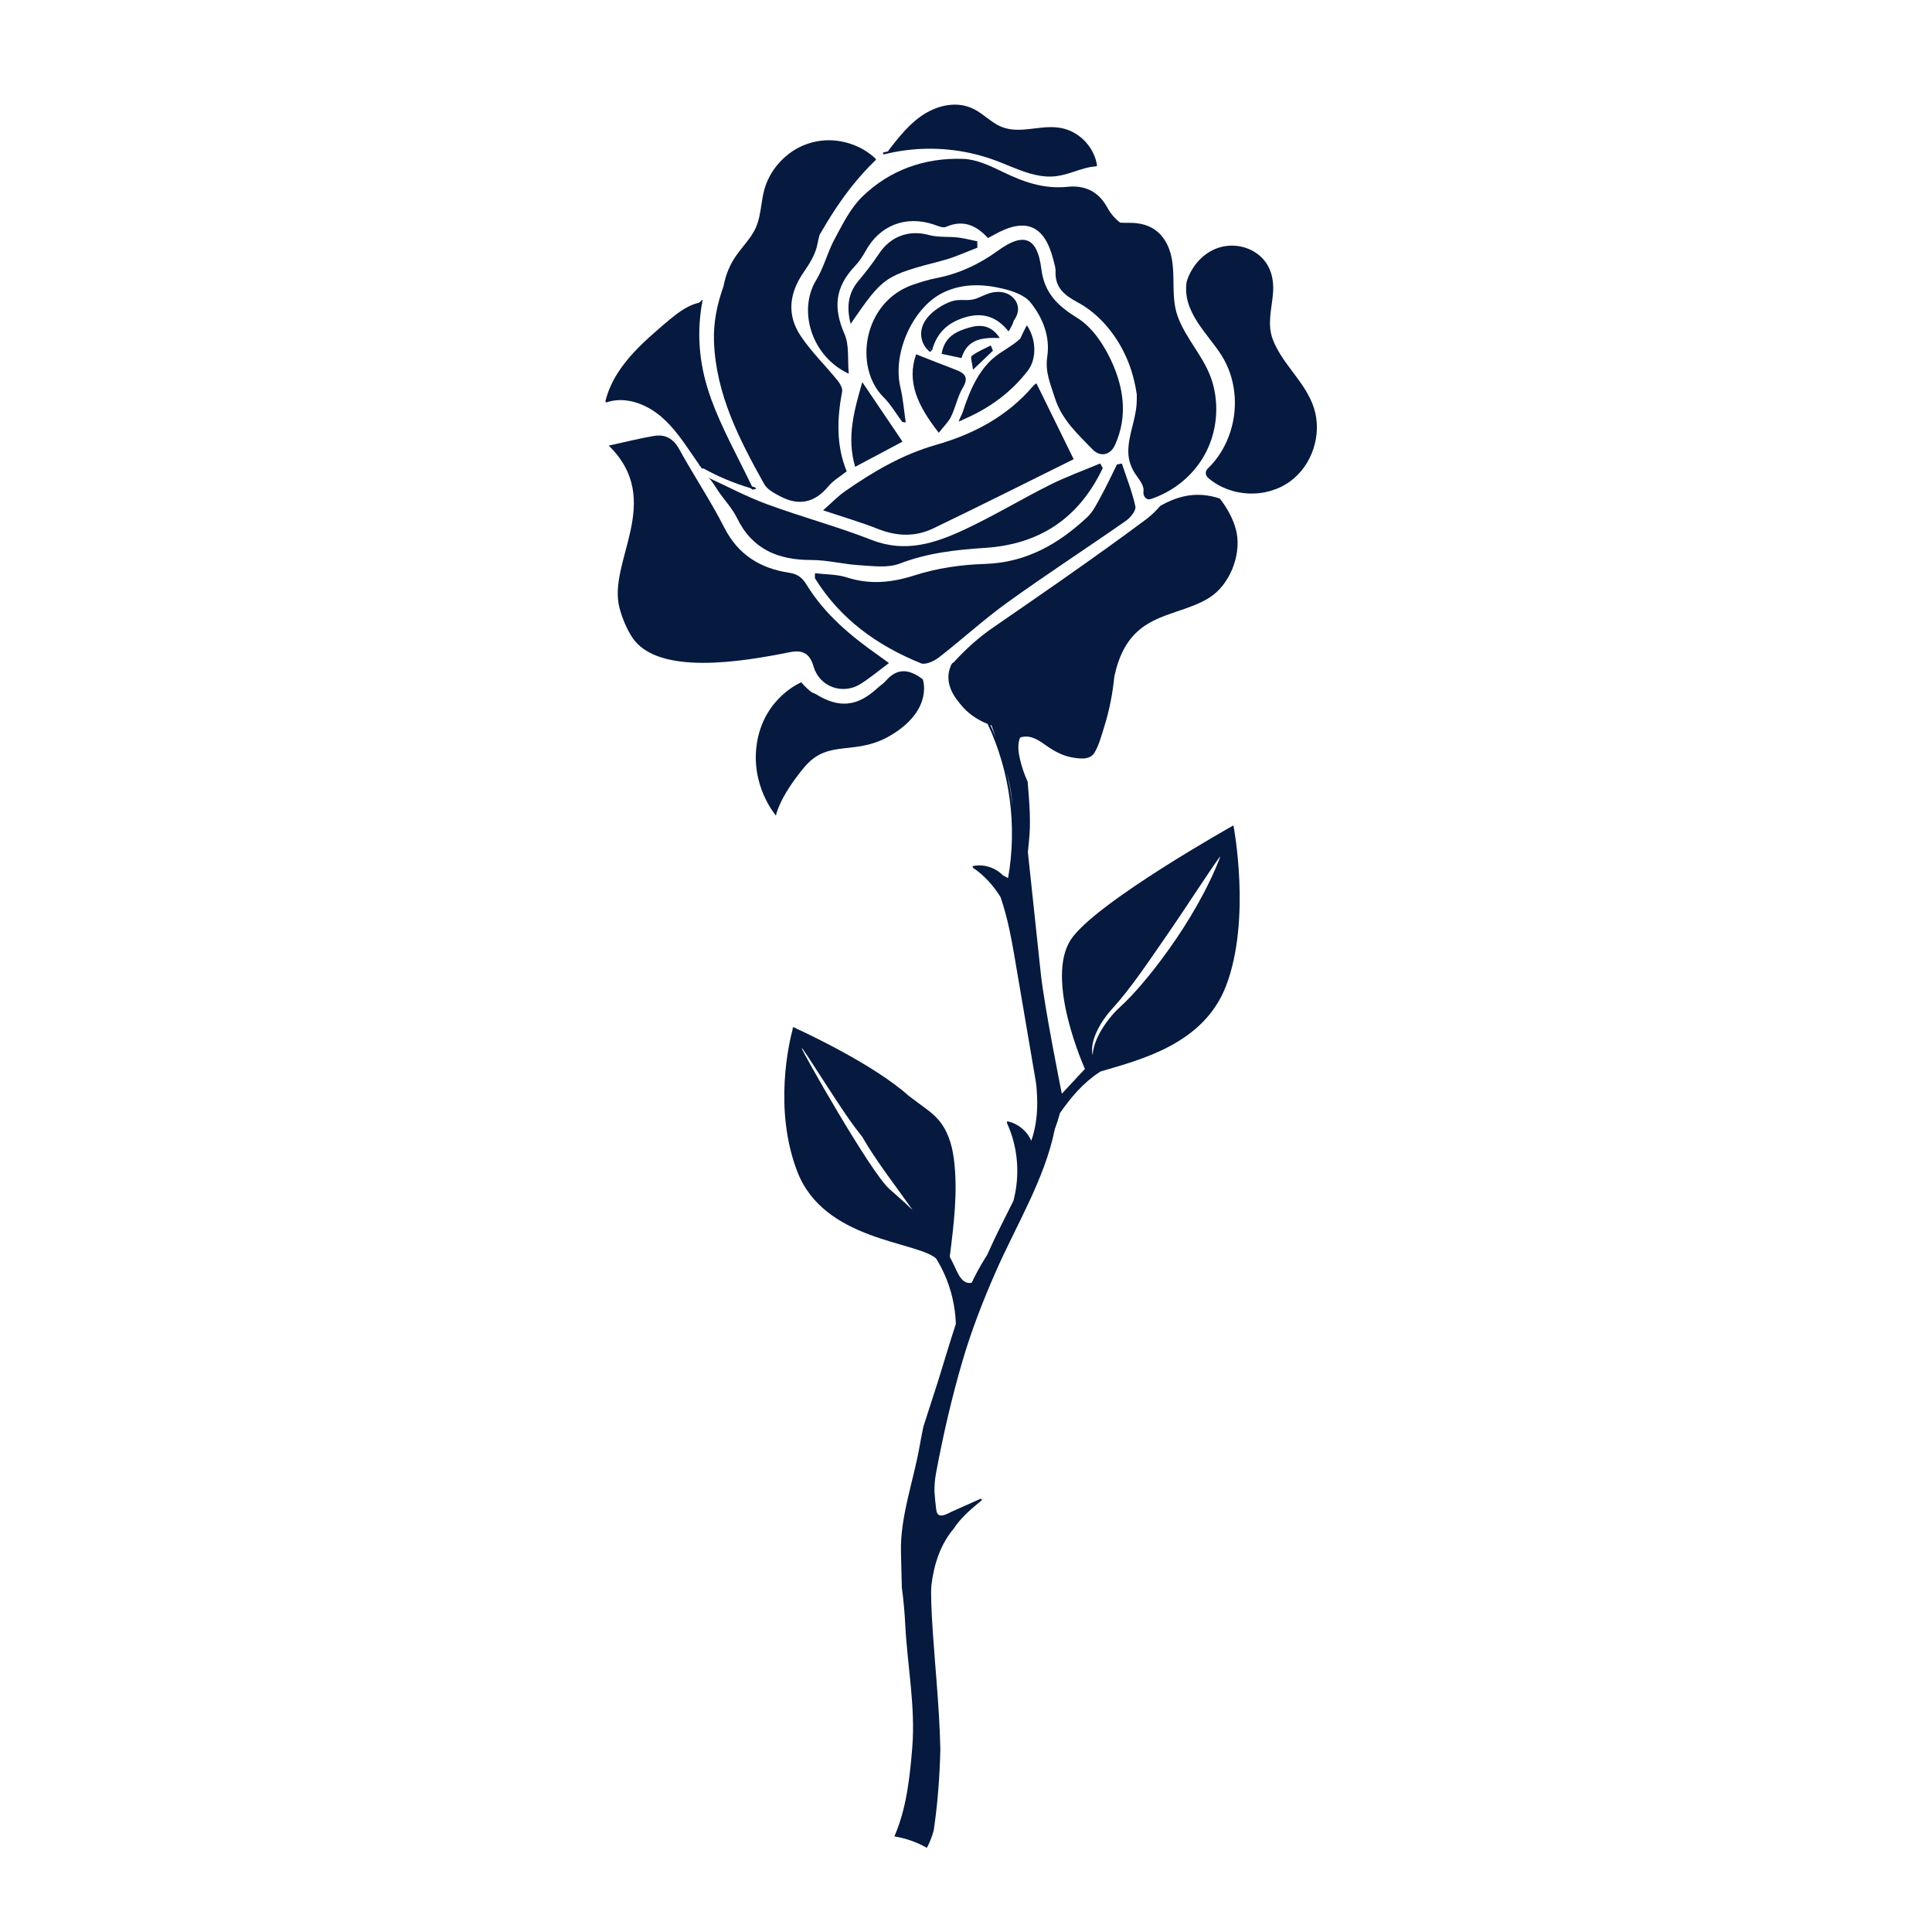
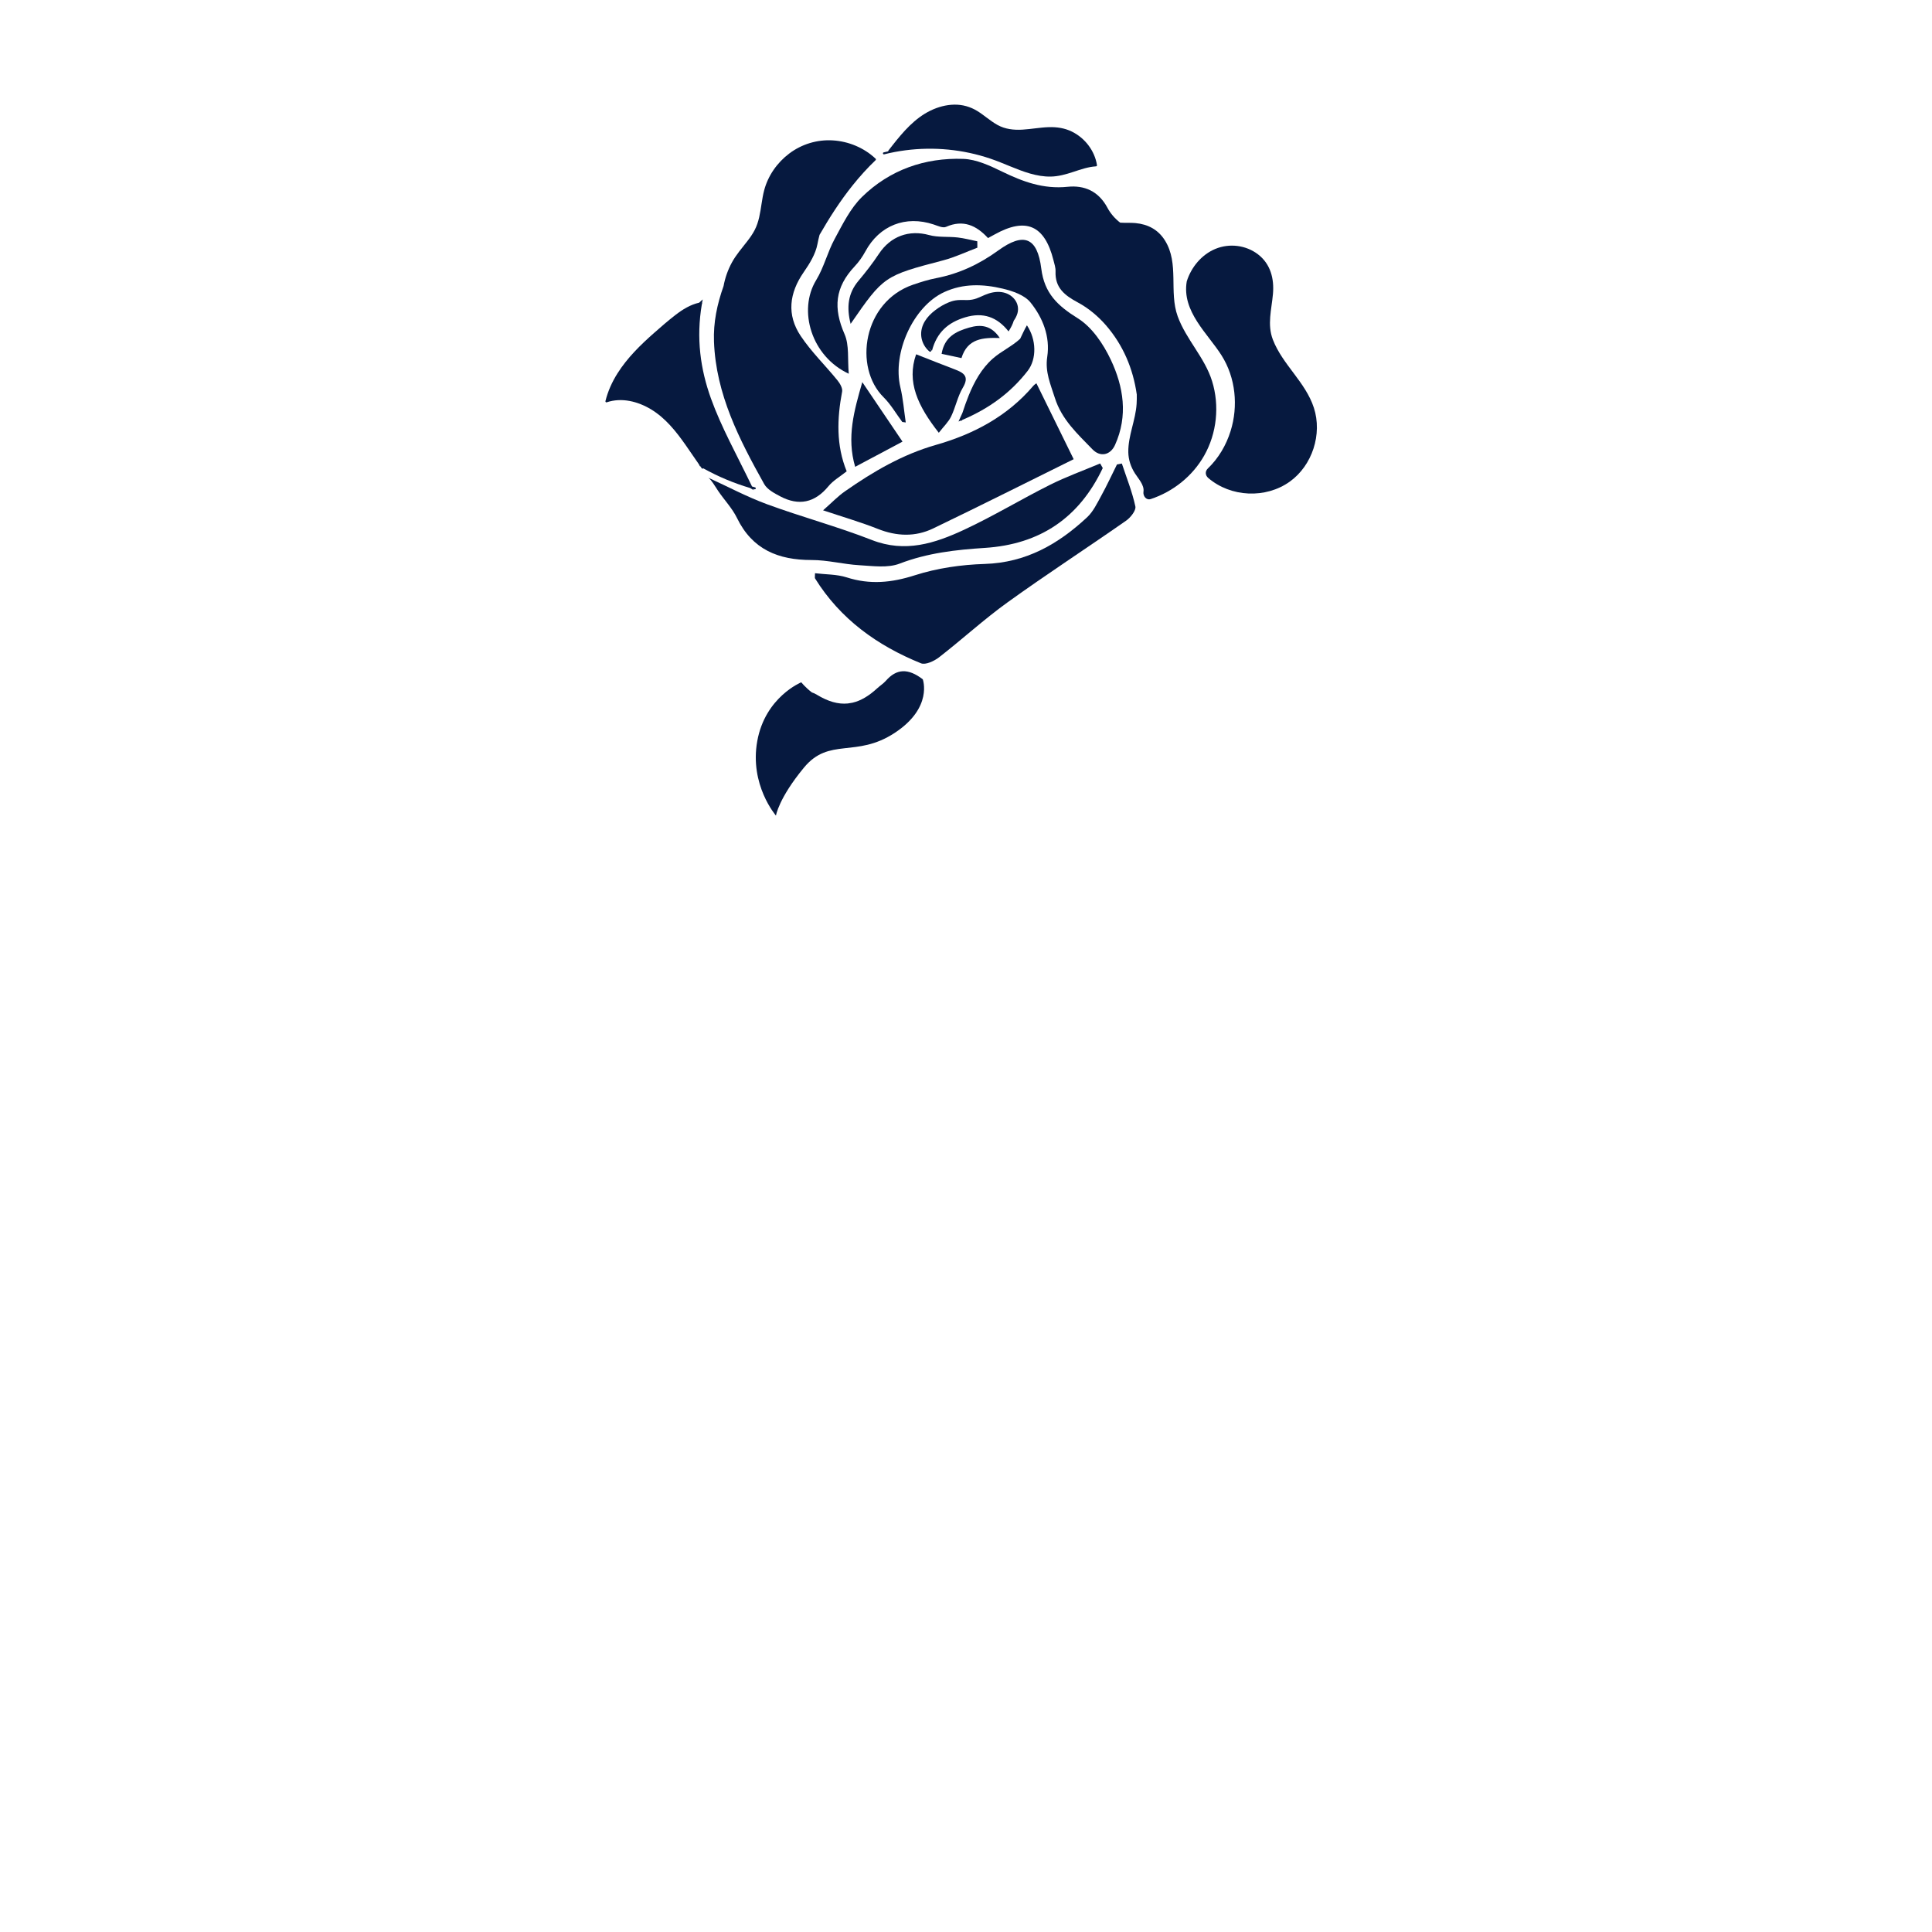
<svg xmlns="http://www.w3.org/2000/svg" version="1.1" x="0px" y="0px" viewBox="0 0 2000 2000" style="enable-background:new 0 0 2000 2000;" xml:space="preserve">
  <g id="BACKGROUND">
    <rect style="fill:#FFFFFF;" width="2000" height="2000" />
  </g>
  <g id="OBJECTS">
    <g>
      <path style="fill:#06193F;" d="M915.317,159.754c28.888-7.232,59.385-7.693,88.496-1.43c7.203,1.55,14.319,3.506,21.3,5.867    c7.04,2.381,13.894,5.251,20.773,8.052c13.314,5.422,27.257,10.818,41.866,10.552c8.067-0.147,15.762-2.363,23.372-4.861    c7.651-2.511,15.351-5.217,23.452-5.732c0.73-0.046,1.109-0.623,1.001-1.314c-2.321-14.901-12.567-28.129-26.065-34.699    c-7.409-3.606-15.44-4.807-23.627-4.567c-9.201,0.271-18.272,2.044-27.452,2.58c-8.963,0.524-17.791-0.426-25.764-4.815    c-7.423-4.086-13.647-9.959-20.839-14.4c-7.258-4.482-15.401-6.796-23.944-6.665c-8.502,0.13-16.886,2.44-24.521,6.114    c-16.339,7.862-28.501,22.074-39.509,36.057c-1.382,1.756-2.754,3.52-4.125,5.284c-0.215,0.276-0.267,0.583-0.217,0.865    c-1.586,0.355-3.172,0.713-4.749,1.108C913.469,158.076,914.018,160.079,915.317,159.754z" />
-       <path style="fill:#06193F;" d="M1007.259,382.697c8.785-8.367,14.71-14.009,20.634-19.651c-0.734-1.819-1.469-3.639-2.204-5.458    c-6.694,3.48-13.871,6.329-19.766,10.85C1004.298,369.684,1006.497,375.918,1007.259,382.697z" />
      <path style="fill:#06193F;" d="M996.099,434.804c0.008-0.025,0.016-0.05,0.024-0.075c28.492-12.148,50.386-28.482,67.744-50.845    c9.492-12.229,9.047-32.532-0.808-47.117c-2.567,4.323-4.709,9.227-6.989,13.916c-8.548,7.934-19.824,12.989-28.534,20.721    c-11.459,10.172-18.995,23.854-24.706,37.886c-2.416,5.936-4.522,11.989-6.516,18.078c-1.386,2.936-2.746,5.924-4.073,8.994    c0.789-0.319,1.553-0.655,2.332-0.98C995.1,435.655,995.865,435.542,996.099,434.804z" />
      <path style="fill:#06193F;" d="M1044.045,343.081c2.651-4.094,4.437-7.791,5.401-11.09c1.631-2.317,2.987-4.804,3.777-7.532    c1.462-5.045,0.398-10.283-2.797-14.427c-3.283-4.258-8.159-6.848-13.447-7.603c-5.964-0.85-11.892,0.5-17.377,2.815    c-2.899,1.224-5.719,2.642-8.684,3.707c-3.051,1.096-6.133,1.609-9.372,1.664c-3.354,0.057-6.716-0.206-10.066,0.073    c-3.027,0.252-5.97,0.982-8.795,2.091c-5.224,2.051-10.185,5.008-14.639,8.412c-4.079,3.117-7.818,6.781-10.531,11.17    c-3.046,4.927-4.552,10.704-3.745,16.48c0.817,5.841,3.842,11.306,8.411,15.043c1.026,0.839,2.504-0.622,1.468-1.469    c-1.531-1.253-2.844-2.681-3.943-4.23c1.24,1.619,2.894,3.253,5.057,4.909c5.071-19.213,16.835-29.299,34.3-34.576    C1017.786,322.862,1032.274,328.176,1044.045,343.081z" />
      <path style="fill:#06193F;" d="M1091.978,411.863c7.096,22.516,23.55,37.397,38.953,53.301c8.148,8.414,18.572,5.997,23.334-4.535    c13.651-30.191,8.844-60.339-4.433-88.343c-7.696-16.231-19.37-33.615-34.06-42.76c-20.75-12.917-34.631-25.681-37.842-51.454    c-4.063-32.609-18.298-37.841-44.596-18.757c-19.5,14.15-40.454,24.026-64.097,28.598c-8.175,1.581-16.224,4.105-24.117,6.819    c-51.849,17.825-61.63,85.609-30.477,116.452c7.533,7.458,12.975,17.03,19.378,25.629c1.202,0.173,2.404,0.347,3.605,0.52    c-1.796-12.127-2.719-24.461-5.55-36.341c-8.574-35.972,13.443-83.896,45.278-98.577c19.917-9.185,40.377-8.407,60.595-3.626    c10.314,2.439,22.632,6.638,28.792,14.277c12.752,15.814,20.547,35.369,17.352,56.381    C1081.718,385.064,1087.564,397.859,1091.978,411.863z" />
      <path style="fill:#06193F;" d="M1165.767,538.986c4.618-3.224,10.453-10.622,9.562-14.758    c-3.25-15.095-9.112-29.628-13.989-44.373c-1.677,0.306-3.355,0.612-5.033,0.918c-5.445,10.921-10.566,22.019-16.443,32.702    c-4.229,7.688-8.223,16.151-14.463,21.977c-29.828,27.848-63.32,47.016-106.088,48.341c-24.265,0.752-49.248,4.342-72.28,11.729    c-24.096,7.729-46.425,9.902-70.496,2.186c-10.253-3.287-21.665-2.959-32.836-4.308c0,3.565-0.364,4.721,0.052,5.392    c26.185,42.184,64.503,69.56,109.638,87.845c4.723,1.913,13.677-2.293,18.704-6.192c23.985-18.602,46.433-39.272,71.033-56.974    C1083.413,594.484,1125.063,567.402,1165.767,538.986z" />
      <path style="fill:#06193F;" d="M1105.12,193.372c-24.908,2.577-46.181-5.239-67.757-15.735    c-12.623-6.141-26.579-12.685-40.141-13.159c-39.802-1.391-76.113,11.33-104.771,39.29    c-12.135,11.839-20.134,28.335-28.416,43.582c-7.411,13.644-11.082,29.424-19.121,42.604    c-19.171,31.431-4.893,79.023,33.718,96.932c-1.356-15.088,0.647-29.53-4.335-40.915c-11.871-27.126-9.972-48.499,10.431-70.219    c4.307-4.585,8.085-9.909,11.076-15.449c14.52-26.897,41.638-37.651,70.846-27.878c4.1,1.372,9.372,3.878,12.599,2.453    c17.815-7.863,31.48-1.573,43.521,11.562c2.682-1.454,4.823-2.589,6.941-3.766c32.396-18.006,51.738-9.539,60.827,26.69    c0.956,3.812,2.31,7.748,2.157,11.574c-0.68,17.025,9.505,24.889,23.202,32.223c10.842,5.805,20.968,14.3,29.046,23.646    c17.707,20.489,27.948,44.561,31.841,71.559c0.074,3.224,0.023,6.454-0.171,9.682c-1.015,16.932-8.849,33.01-8.593,49.979    c0.12,7.98,2.583,15.221,6.806,21.926c3.343,5.307,9.946,12.177,8.89,18.973c-0.672,4.321,2.701,9.318,7.663,7.663    c23.113-7.707,43.104-23.682,55.177-44.936c13.116-23.09,16.063-51.661,8.208-77.01c-7.639-24.653-26.925-43.168-35.637-67.194    c-9.217-25.419,1.774-54.537-13.155-78.475c-7.023-11.262-17.556-16.799-30.552-18.043c-4.781-0.458-10.396-0.076-15.79-0.424    c-5.405-4.074-10.195-9.725-13.087-15.19C1137.223,197.696,1122.387,191.586,1105.12,193.372z" />
      <path style="fill:#06193F;" d="M885.265,483.248c16.428-8.739,31.725-16.877,49.006-26.071    c-13.963-20.661-27.041-40.01-41.622-61.585C884.186,425.044,876.262,452.643,885.265,483.248z" />
      <path style="fill:#06193F;" d="M971.838,447.992c5.01-6.46,9.967-11.101,12.73-16.805c4.674-9.649,6.714-20.713,12.142-29.824    c7.085-11.892,0.828-15.513-8.542-19.055c-12.931-4.887-25.761-10.041-39.799-15.537    C938.304,395.331,950.149,420.352,971.838,447.992z" />
      <path style="fill:#06193F;" d="M1034.984,349.909c-8.672-13.007-19.26-14.417-31.82-10.768    c-13.693,3.978-25.426,9.614-28.421,27.15c6.707,1.434,12.738,2.725,20.566,4.399    C1001.535,350.314,1017.618,349.368,1034.984,349.909z" />
      <path style="fill:#06193F;" d="M991.398,245.83c-9.855-1.126-20.225,0.07-29.613-2.506c-20.616-5.657-39.771,1.085-51.937,19.439    c-6.433,9.705-13.625,18.972-21.125,27.891c-11.062,13.154-12.445,27.558-8.16,44.603c34.28-49.628,34.781-49.72,96.05-65.813    c12.028-3.159,23.447-8.635,35.147-13.042c-0.022-2.203-0.045-4.406-0.067-6.609C1004.932,248.436,998.224,246.61,991.398,245.83z    " />
-       <path style="fill:#06193F;" d="M842.23,690.044c6.156,21.119,30.24,29.638,48.776,17.891c9.884-6.264,18.915-13.874,29.194-21.517    c-3.825-2.807-6.864-5.129-9.994-7.319c-29.212-20.431-56.423-43.05-75.272-73.851c-4.578-7.481-9.479-11.06-18.04-12.354    c-29.874-4.513-52.725-18.492-67.122-46.749c-14.147-27.767-31.597-53.832-46.663-81.16    c-6.184-11.217-14.664-15.693-26.402-13.668c-14.952,2.579-29.708,6.294-46.556,9.955c58.568,57.351-1.927,120.278,11.282,168.565    c2.811,10.274,7.049,20.622,12.784,29.551c26.171,40.743,115.145,25.408,162.958,15.841    C830.799,672.504,838.156,676.068,842.23,690.044z" />
      <path style="fill:#06193F;" d="M852.048,528.279c20.73,6.953,39.074,12.257,56.743,19.261c19.442,7.707,38.705,8.411,57.218-0.494    c49.802-23.957,99.175-48.807,145.452-71.688c-13.611-27.722-26.016-52.989-38.59-78.6c-0.513,0.423-2.128,1.403-3.292,2.767    c-26.832,31.479-61.71,49.91-100.719,61.036c-34.615,9.873-65.004,27.68-94.121,48.02    C867.287,513.787,860.9,520.517,852.048,528.279z" />
      <path style="fill:#06193F;" d="M674.043,423.813c14.766,8.932,25.698,22.636,35.495,36.573    c4.702,6.689,9.222,13.504,13.931,20.188c0.365,0.713,0.729,1.426,1.094,2.139c0.104-0.054,0.208-0.107,0.312-0.161    c0.078,0.109,0.154,0.217,0.232,0.326c0.051,0.183,0.163,0.352,0.348,0.49c0.317,0.441,0.624,0.889,0.944,1.328    c0.449,0.618,1.236,0.533,1.673,0.144c15.329,8.524,31.573,15.351,48.389,20.333c1.272,0.733,2.566,1.488,3.891,2.28    c-0.213-0.449-0.427-0.886-0.64-1.333c0.462,0.13,0.919,0.276,1.382,0.403c1.291,0.354,1.841-1.648,0.552-2.002    c-1.053-0.289-2.094-0.613-3.143-0.916c-15.827-32.878-31.721-61.09-42.524-91.119c-10.863-30.195-15.433-62.31-9.397-97.678    c0.37-0.272,0.399-0.777,0.201-1.194c0.216-1.218,0.442-2.439,0.683-3.664c-1.25,1.141-2.489,2.272-3.723,3.399    c-9.057,2.014-17.09,6.998-24.386,12.612c-7.651,5.887-14.966,12.277-22.207,18.658c-14.146,12.463-27.855,25.901-37.962,41.94    c-5.576,8.849-9.917,18.472-12.424,28.642c-0.179,0.728,0.499,1.539,1.277,1.277C643.598,411.234,660.373,415.543,674.043,423.813    z" />
      <path style="fill:#06193F;" d="M733.393,494.594c3.418,2.677,6.53,8.438,10.191,13.825c6.358,9.353,14.463,17.789,19.351,27.821    c15.917,32.667,42.82,43.529,77.258,43.486c16.474-0.02,32.906,4.433,49.442,5.382c13.922,0.8,29.358,3.08,41.677-1.658    c28.677-11.029,58.225-14.34,88.134-16.259c57.307-3.677,97.776-31.204,122.127-82.662c-0.895-1.584-1.79-3.168-2.685-4.752    c-17.419,7.342-35.292,13.778-52.159,22.225c-29.897,14.972-58.601,32.414-88.886,46.495    c-30.069,13.98-60.867,23.999-95.252,10.541c-35.533-13.907-72.602-23.844-108.453-37.003    C773.335,514.398,753.605,503.838,733.393,494.594z" />
      <path style="fill:#06193F;" d="M791.063,501.059c3.132,5.611,10.428,9.486,16.555,12.727    c19.315,10.217,35.876,6.721,50.029-10.484c4.872-5.922,12.039-9.956,18.839-15.398c-10.993-26.942-10.001-54.552-4.722-82.533    c0.66-3.499-2.24-8.458-4.834-11.647c-12.55-15.431-27.045-29.493-38.039-45.922c-14.668-21.919-11.913-44.457,3.187-66.17    c6.084-8.749,12.199-18.685,14.124-28.87c0.621-3.287,1.358-6.497,2.191-9.648c10.219-17.8,21.353-35.135,34.186-51.175    c7.384-9.229,15.322-18.011,23.867-26.18c0.397-0.38,0.401-1.089,0-1.468c-11.977-11.325-27.965-17.971-44.384-18.968    c-16.144-0.98-32.137,3.881-45.046,13.613c-12.484,9.412-21.923,22.835-25.937,37.998c-2.433,9.191-3.047,18.734-5.18,27.987    c-1.063,4.609-2.52,9.123-4.711,13.326c-2.099,4.026-4.727,7.751-7.5,11.336c-5.599,7.235-11.638,14.081-16.039,22.158    c-4.132,7.586-7.049,15.838-8.61,24.336c-6.698,18.919-10.661,37.651-9.918,57.613    C741.149,408.175,765.338,454.977,791.063,501.059z" />
      <path style="fill:#06193F;" d="M926.088,758.753c40.021-26.221,29.156-55.552,29.156-55.552    c-15.358-11.769-27.219-10.943-38.179,1.524c-2.566,2.919-6.001,5.054-8.886,7.714c-8.657,7.982-17.033,12.987-25.637,14.988    c-1.67,0.342-3.309,0.613-4.915,0.812c-9.992,0.983-20.411-2.005-32.028-9.06c-1.864-1.132-3.559-1.918-5.15-2.382    c-6.957-5.344-10.966-10.486-10.966-10.486s-37.261,15.18-45.542,60.722c-8.28,45.542,19.321,77.283,19.321,77.283    s2.76-17.941,28.981-49.682C858.465,762.893,886.066,784.974,926.088,758.753z" />
-       <path style="fill:#06193F;" d="M1360.14,422.207c-8.656-26.682-32.37-44.623-42.422-70.478    c-6.109-15.715-1.377-31.355,0.04-47.438c1.393-15.806-2.485-31.043-15.513-41.018c-12.486-9.56-29.6-11.599-44.051-5.627    c-14.3,5.909-25.103,18.999-29.675,33.643c-5.325,31.159,21.799,54.029,36.088,76.718c14.536,23.083,17.387,52.357,9.29,78.242    c-4.576,14.627-12.448,28.059-23.522,38.707c-3.091,2.972-2.755,7.136,0.416,9.857c23.281,19.973,59.475,21.619,84.409,3.749    C1358.537,481.834,1368.964,449.409,1360.14,422.207z" />
-       <path style="fill:#06193F;" d="M1276.861,854.44c0,0-142.84,80.008-168.175,118.009c-27.54,41.31,14.439,134.082,14.439,134.082    l-23.924,25.696c0,0-18.025-89.188-21.843-125.077c-3.558-33.445-7.117-66.891-10.675-100.337    c-0.873-8.208-1.746-16.416-2.62-24.624c0.3-3.529,0.634-7.061,1.042-10.6c2.372-20.558,0.392-41.438-1.27-62.29    c-3.571-7.953-6.461-16.297-8.257-24.631c-1.446-6.706-2.394-14.881,0.474-21.14c2.666-1.008,5.793-1.207,8.391-0.916    c7.805,0.876,14.533,6.5,20.842,10.736c7.499,5.034,15.438,9.104,24.404,10.714c7.475,1.341,18.4,2.985,23.132-4.597    c4.598-7.367,7.15-17.209,9.764-25.416c2.916-9.157,5.314-18.48,7.181-27.908c1.689-8.526,2.935-17.128,3.781-25.768    c4.519-20.928,12.992-40.14,31.57-52.619c20.355-13.672,45.952-15.995,66.654-28.938c20.766-12.983,32.862-42.803,28.518-66.686    c-1.855-10.201-6.743-20.169-12.36-28.79c-1.415-2.172-3.174-4.788-5.224-7.257c-11.862-4.004-24.479-5.167-37.419-2.155    c-8.52,1.983-16.508,5.342-24.01,9.629c-4.534,5.175-9.362,9.961-14.751,13.981c-7.084,5.285-14.201,10.527-21.338,15.743    c-0.031,0.033-0.063,0.066-0.094,0.099c-0.468,0.496-0.97,0.836-1.483,1.046c-44.73,32.647-90.386,64.062-135.992,95.497    c-15.066,10.384-28.203,22.456-40.332,35.707c-1.431,0.637-2.601,1.899-3.093,3.913c-5.794,13.637-0.497,27.046,9.266,38.492    c1.362,1.781,2.829,3.497,4.397,5.134c7.051,7.362,15.453,12.589,24.58,16.264c23.222,49.514,30.636,105.769,21.112,159.588    c-1.889-1.01-3.639-1.945-5.282-2.824c-7.816-7.985-19.426-11.882-30.703-9.746c-0.948,0.18-0.922,1.438-0.248,1.898    c11.938,8.146,21.153,18.567,28.444,30.333c3.765,10.863,6.672,22.025,9.09,33.262c3.507,16.302,6.121,32.789,8.922,49.223    l8.829,51.801c3.199,18.768,6.398,37.537,9.597,56.305c0.272,2.091,0.543,4.18,0.815,6.272c0.525,6.307,0.797,12.632,0.69,18.98    c-0.21,12.38-2.024,24.691-6.105,36.386c-4.347-9.957-13.412-17.608-24.082-19.98c-0.933-0.207-1.552,0.704-1.173,1.525    c11.572,25.042,13.815,54.109,6.71,80.728c-0.01,0.028-0.021,0.056-0.031,0.084c-8.511,17.282-17.596,34.431-25.319,51.882    c-0.611,1.381-1.252,2.753-1.905,4.123c-0.794,1.249-1.587,2.499-2.369,3.757c-4.995,8.038-9.495,16.305-13.509,24.823    c-3.492,0.857-7.114-0.023-10.542-3.952c-3.167-3.629-5.033-8.271-7.053-12.582c-1.623-3.463-3.341-6.88-5.143-10.253    c4.205-33.554,8.613-68.287,4.199-101.784c-1.929-14.639-6.422-29.269-16.337-40.544c-5.672-6.451-12.951-11.346-19.791-16.45    c-3.535-2.638-7.07-5.275-10.604-7.913c-36.17-32.417-107.096-65.393-116.072-69.502c-0.835-0.438-1.662-0.894-2.504-1.319    c-0.299-0.151-0.626-0.146-0.9-0.032c-0.009-0.045-0.021-0.09-0.03-0.135c0,0-0.019,0.064-0.049,0.167    c-0.302,0.156-0.521,0.459-0.526,0.864c-0.004,0.355-0.008,0.71-0.012,1.065c-3.451,12.822-20.152,82.461,4.789,147.308    c27.601,71.763,122.858,72.052,143.542,89.848c0.003-0.023,0.005-0.046,0.008-0.069c3.207,5.125,6.07,10.465,8.559,15.975    c7.366,16.31,11.474,34.119,12.044,52.002c-0.002,0.011-0.003,0.022-0.005,0.033c-6.457,19.45-12.14,39.206-18.26,58.694    c-4.979,15.854-10.333,31.682-15.353,47.598c-1.395,6.824-2.718,13.664-3.938,20.523c-6.431,36.158-20.011,72.312-19.286,109.01    c0.245,12.361,0.643,24.728,0.926,37.094c1.766,12.772,2.892,25.637,3.546,38.509c2.156,42.411,10.717,84.853,7.244,127.132    c-2.517,30.643-5.968,63.316-18.512,91.904c11.84,1.937,23.214,5.917,33.642,11.843c3.005-5.607,5.292-11.612,7.052-17.818    c4.14-27.785,6.209-55.801,6.892-83.874c-0.454-24.194-2.224-48.434-4.035-72.393c-1.176-15.557-7.026-81.967-5.178-97.901    c2.456-21.181,9.399-42.449,23.12-58.501c0.699-1.092,1.424-2.171,2.198-3.228c7.317-9.996,16.984-17.986,26.456-25.844    c0.979-0.813-0.27-2.071-1.258-1.631c-9.672,4.312-19.343,8.624-29.015,12.936c-3.534,1.576-11.196,6.591-14.76,2.884    c-1.486-1.546-1.681-4.063-1.94-6.072c-0.337-2.604-0.633-5.213-0.897-7.825c-0.346-3.426-0.609-6.86-0.835-10.296    c0.098-6.116,0.539-12.191,1.654-18.187c7.232-38.89,16.156-77.685,27.337-115.971c9.11-31.196,21.057-62,34.337-92.255    c21.524-49.037,50.782-96.049,61.295-147.902c2.025-5.526,3.818-11.135,5.392-16.803c11.188-16.075,23.858-31.098,40.39-41.97    c0.556-0.365,1.123-0.709,1.683-1.066c41.992-12.349,106.682-28.42,129.768-88.444    C1295.66,951.817,1276.861,854.44,1276.861,854.44z M1025.203,750.49c0.44,0.16,0.88,0.322,1.323,0.476    c1.321,4.038,2.687,8.072,4.058,12.104C1028.901,758.833,1027.105,754.64,1025.203,750.49z M1042.023,799.039    c1.95,7.261,3.573,14.552,4.657,21.896c0.643,4.354,1.096,8.728,1.43,13.122C1046.85,822.269,1044.816,810.567,1042.023,799.039z     M920.567,1230.731c-19.536-17.365-91.801-145.127-90.75-145.892c1.079-0.786,30.04,46.426,49.349,74.129    c4.041,5.797,8.559,11.752,13.354,17.728c1.81,3.14,3.67,6.247,5.577,9.317c14.325,23.061,31.183,44.387,46.613,66.694    C937.182,1245.248,928.732,1237.988,920.567,1230.731z M1160.825,1041.136c-12.447,11.064-28.838,32.609-29.724,51.217    c-2.025-9.114,1.369-18.759,5.357-26.702c3.939-7.848,9.098-15.009,15.009-21.503c19.687-21.634,37.18-48.329,54.563-73.269    c20.482-29.387,56.312-85.122,57.287-84.19C1237.525,954.474,1182.213,1022.124,1160.825,1041.136z" />
+       <path style="fill:#06193F;" d="M1360.14,422.207c-8.656-26.682-32.37-44.623-42.422-70.478    c-6.109-15.715-1.377-31.355,0.04-47.438c1.393-15.806-2.485-31.043-15.513-41.018c-12.486-9.56-29.6-11.599-44.051-5.627    c-14.3,5.909-25.103,18.999-29.675,33.643c-5.325,31.159,21.799,54.029,36.088,76.718c14.536,23.083,17.387,52.357,9.29,78.242    c-4.576,14.627-12.448,28.059-23.522,38.707c-3.091,2.972-2.755,7.136,0.416,9.857c23.281,19.973,59.475,21.619,84.409,3.749    C1358.537,481.834,1368.964,449.409,1360.14,422.207" />
    </g>
  </g>
</svg>